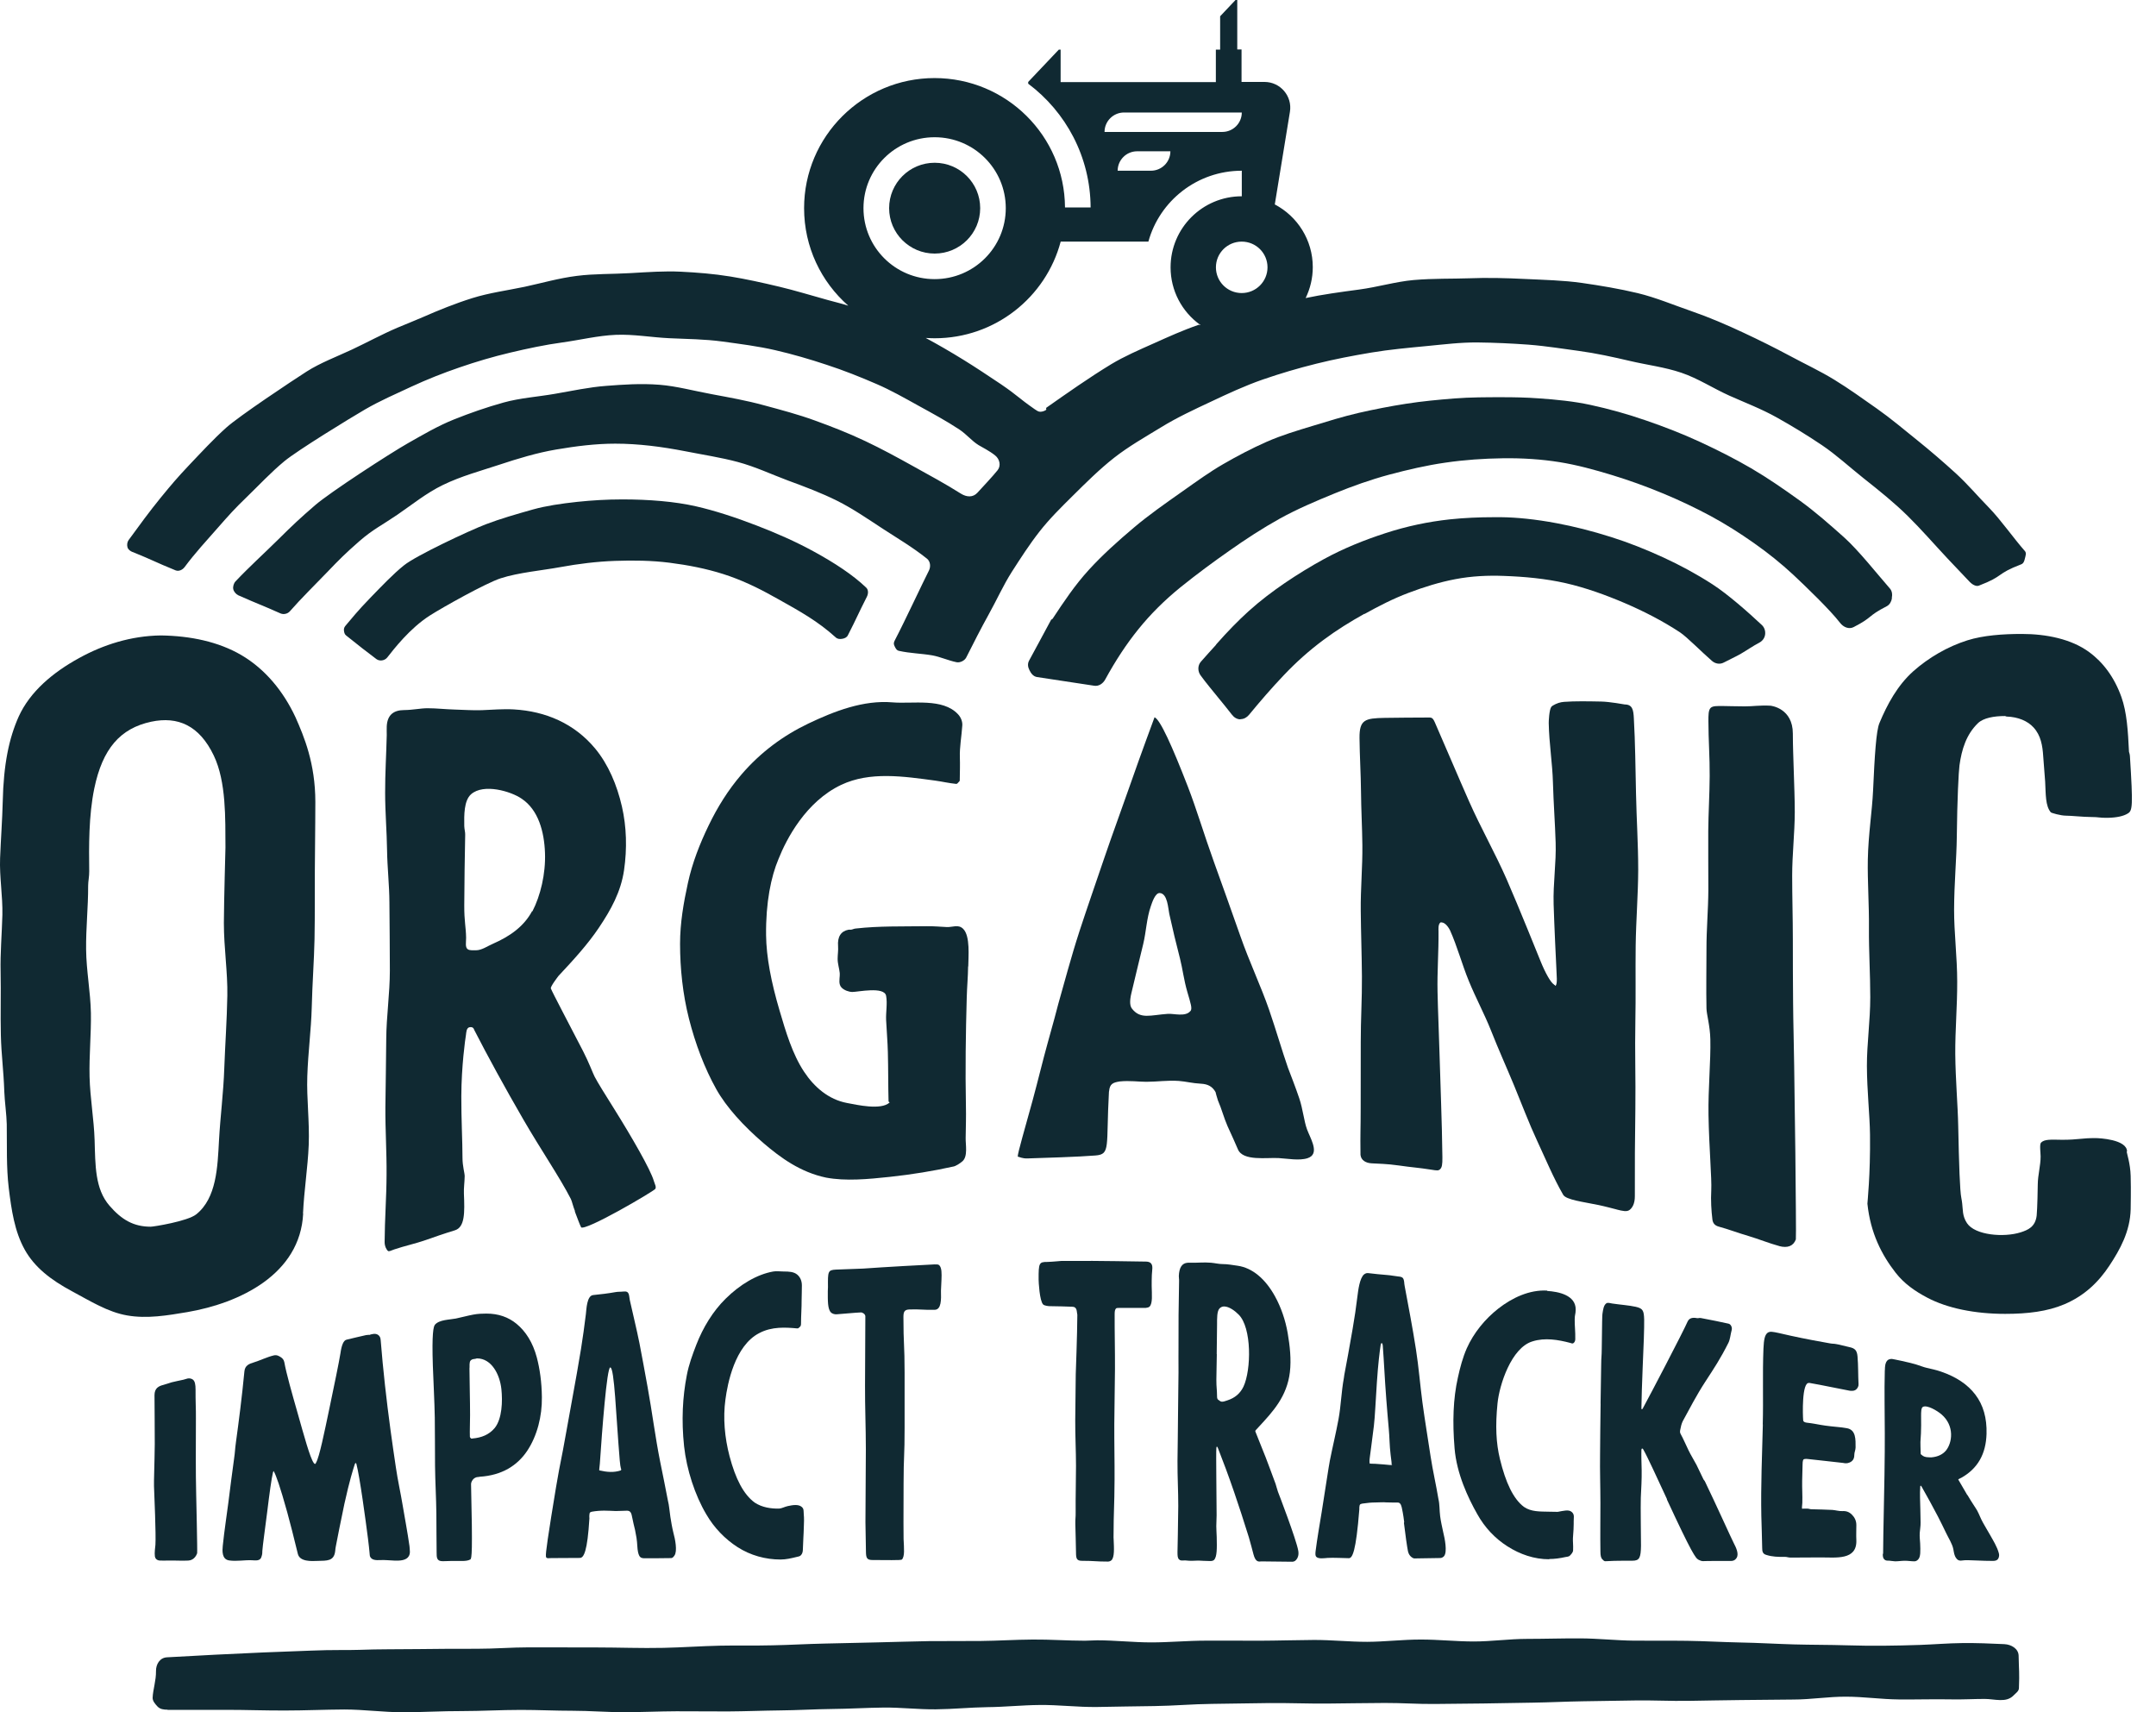
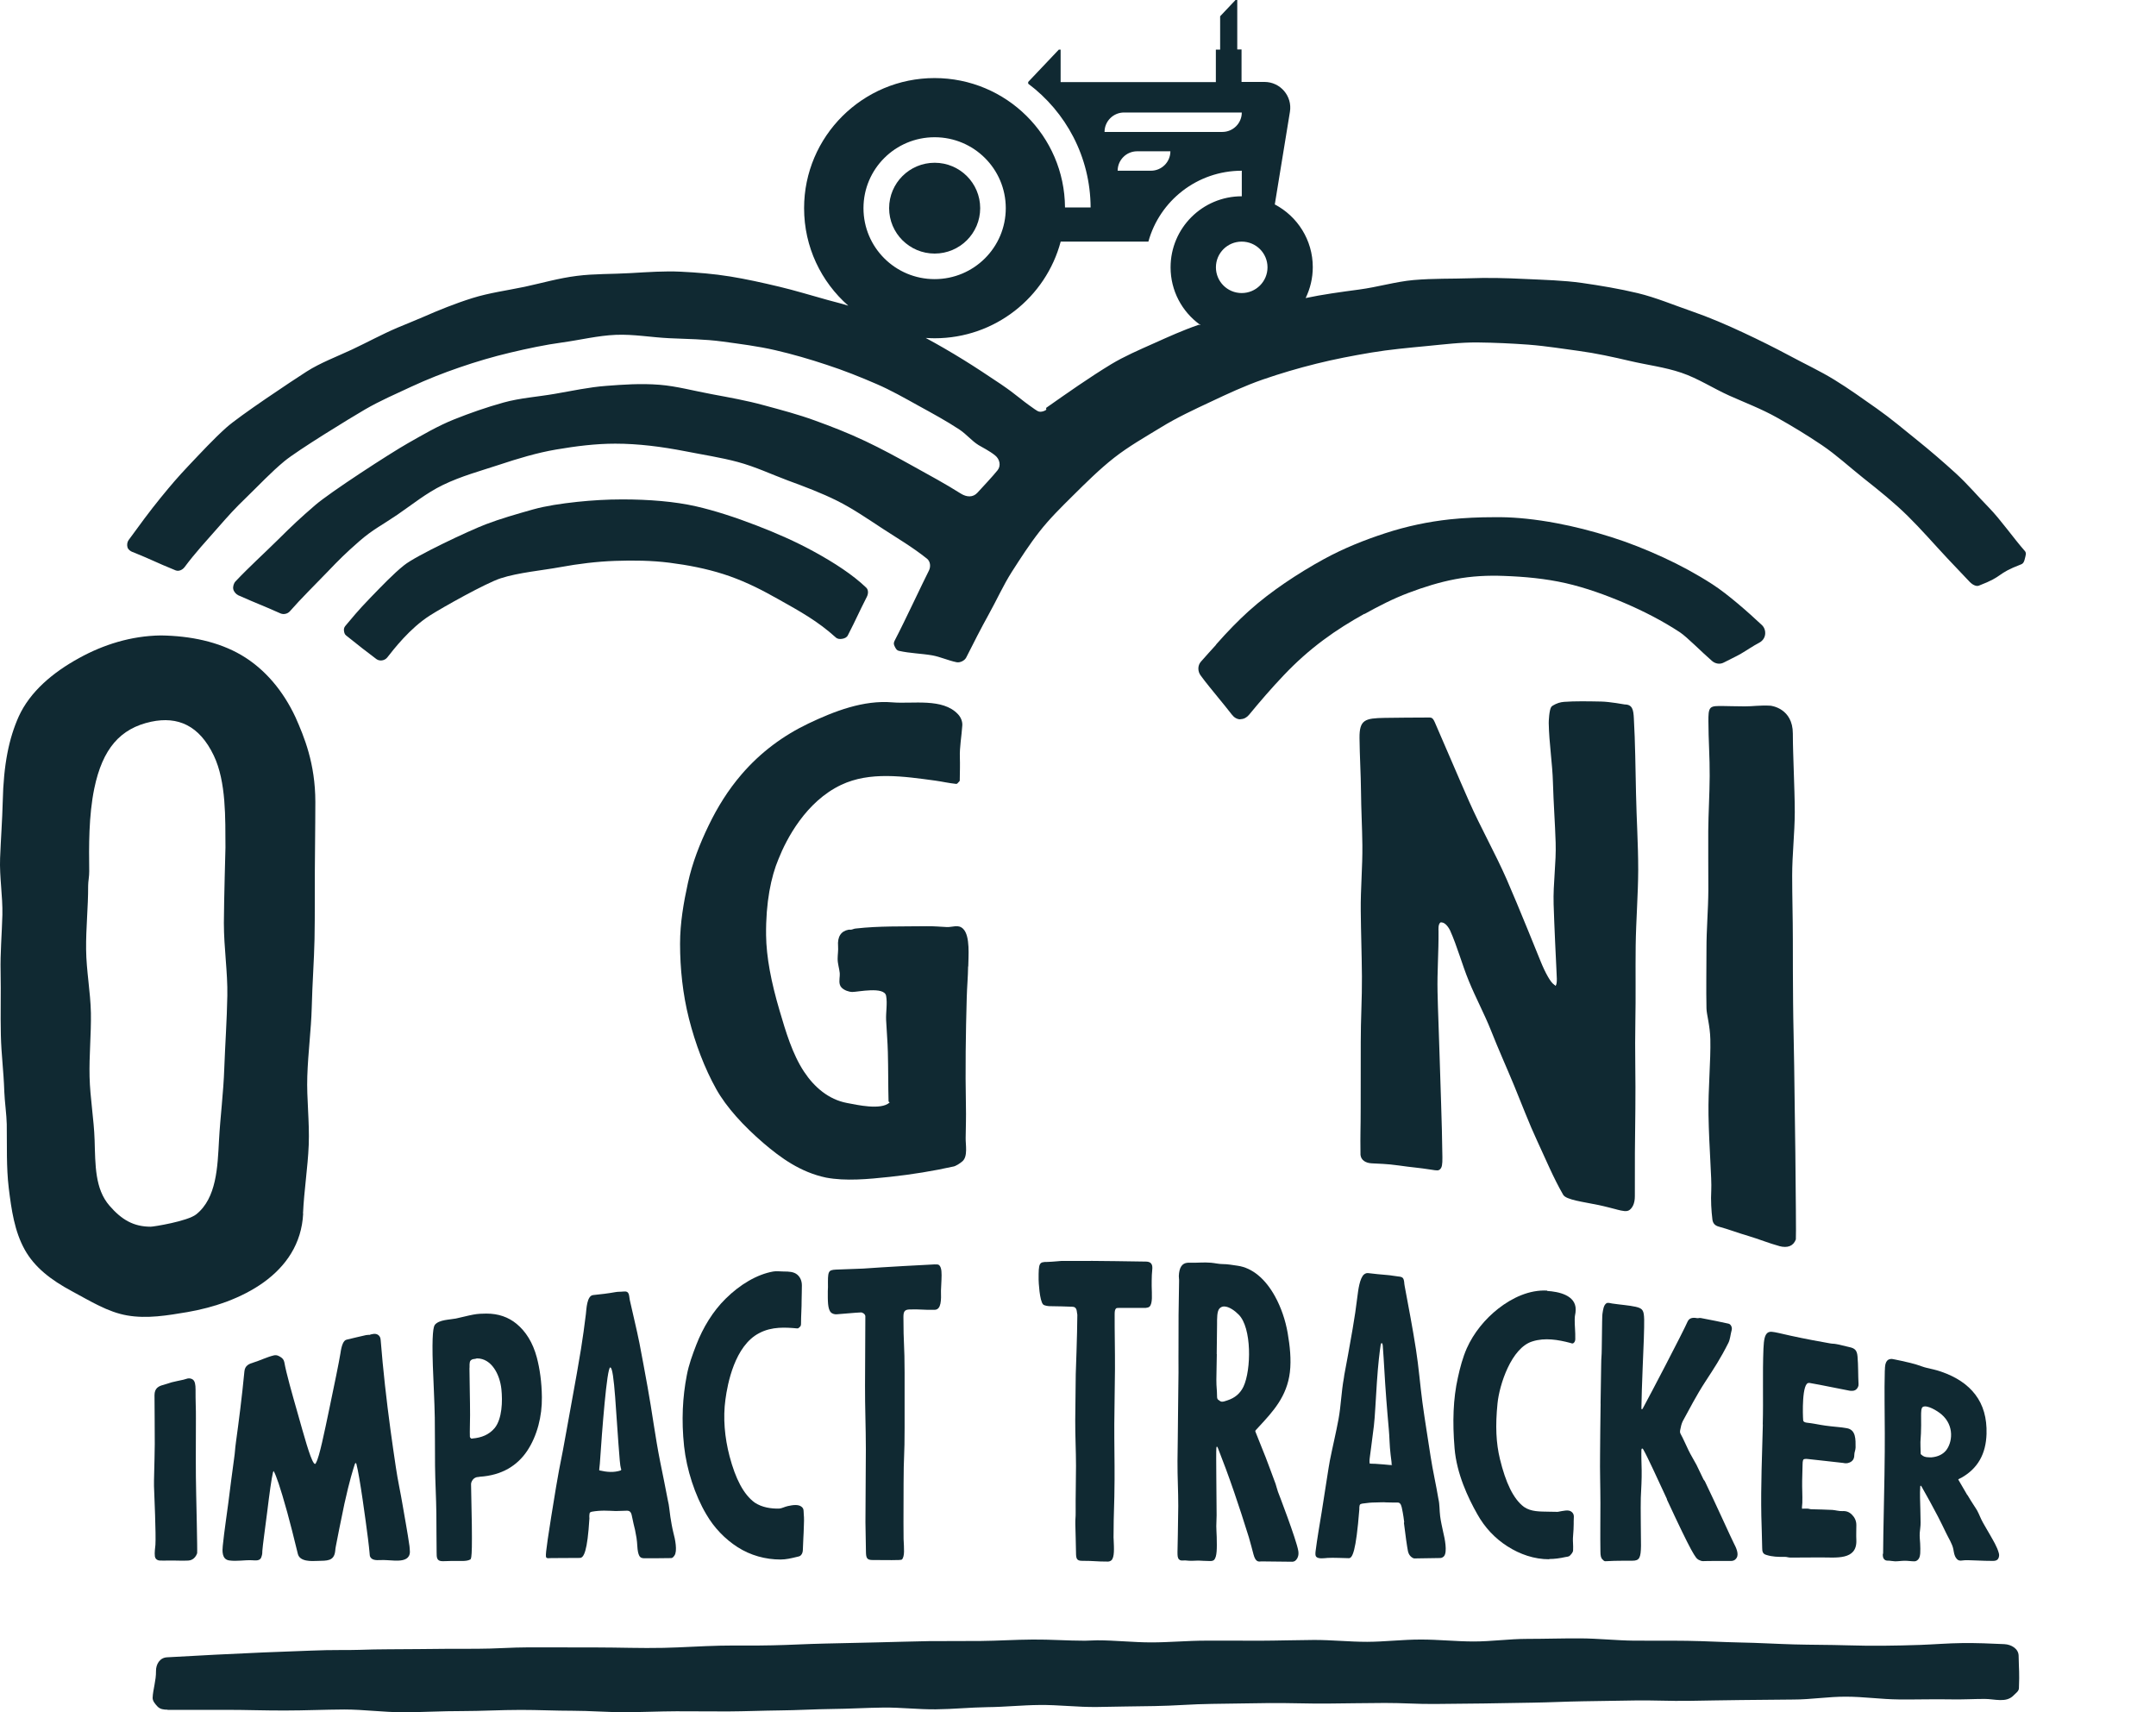
<svg xmlns="http://www.w3.org/2000/svg" width="68" height="54" viewBox="0 0 68 54" fill="none">
  <path d="M63.222 51.852C62.769 51.831 62.329 51.813 61.897 51.818C61.447 51.823 61.004 51.86 60.572 51.876C59.783 51.903 59.036 51.913 58.254 51.889C57.693 51.871 57.134 51.876 56.572 51.86C56.01 51.844 55.451 51.81 54.892 51.8C54.331 51.789 53.772 51.755 53.213 51.747C52.651 51.739 52.092 51.747 51.53 51.742C50.969 51.736 50.41 51.673 49.848 51.67C49.286 51.667 48.725 51.686 48.166 51.686C47.604 51.686 47.043 51.768 46.484 51.768C45.922 51.768 45.36 51.705 44.801 51.707C44.24 51.707 43.678 51.776 43.122 51.779C42.56 51.779 41.998 51.718 41.439 51.72C40.875 51.723 40.306 51.742 39.731 51.744C39.164 51.744 38.594 51.739 38.022 51.742C37.452 51.742 36.883 51.797 36.313 51.797C35.743 51.797 35.171 51.731 34.604 51.731C34.475 51.731 34.345 51.744 34.215 51.744C33.666 51.744 33.118 51.702 32.572 51.707C32.024 51.71 31.476 51.747 30.93 51.752C30.381 51.757 29.833 51.752 29.287 51.757C28.739 51.765 28.191 51.786 27.645 51.797C27.096 51.808 26.548 51.823 26.002 51.834C25.454 51.845 24.905 51.879 24.36 51.889C23.811 51.903 23.263 51.889 22.717 51.9C22.118 51.913 21.522 51.956 20.926 51.969C20.227 51.985 19.517 51.956 18.807 51.956C18.097 51.956 17.387 51.956 16.688 51.953C16.144 51.953 15.596 51.998 15.045 51.998C14.428 51.998 13.808 51.998 13.188 52.008C12.565 52.016 11.943 52.008 11.331 52.032C10.997 52.045 10.488 52.027 9.815 52.056C9.381 52.074 8.875 52.09 8.3 52.114C7.839 52.135 7.336 52.159 6.785 52.185C6.313 52.206 5.807 52.243 5.269 52.267C5.039 52.278 4.917 52.487 4.92 52.703C4.925 53.002 4.824 53.284 4.814 53.543C4.811 53.646 4.896 53.742 4.967 53.818C5.049 53.905 5.161 53.919 5.285 53.919V53.924C5.916 53.924 6.533 53.926 7.142 53.924C7.767 53.924 8.385 53.948 8.999 53.945C9.619 53.945 10.237 53.916 10.857 53.913C11.471 53.913 12.088 54 12.714 54C13.323 54 13.94 53.961 14.571 53.963C15.177 53.963 15.795 53.926 16.428 53.926C16.974 53.926 17.517 53.953 18.062 53.953C18.608 53.953 19.151 54 19.697 53.998C20.243 53.998 20.788 53.971 21.332 53.969C21.877 53.966 22.423 53.977 22.966 53.974C23.512 53.971 24.058 53.948 24.603 53.942C25.149 53.937 25.695 53.903 26.238 53.897C26.784 53.892 27.329 53.858 27.873 53.852C28.418 53.847 28.964 53.913 29.51 53.908C30.056 53.903 30.601 53.847 31.144 53.839C31.69 53.834 32.236 53.776 32.779 53.771C33.38 53.763 33.987 53.842 34.596 53.834C35.2 53.826 35.804 53.81 36.411 53.805C37.015 53.797 37.622 53.742 38.226 53.736C38.83 53.731 39.437 53.715 40.043 53.71C40.65 53.705 41.254 53.731 41.861 53.726C42.467 53.72 43.074 53.71 43.678 53.707C44.2 53.705 44.722 53.744 45.239 53.739C45.763 53.734 46.282 53.728 46.799 53.723C47.323 53.715 47.843 53.705 48.359 53.697C48.884 53.689 49.403 53.662 49.92 53.654C50.476 53.646 51.03 53.639 51.581 53.628C52.137 53.62 52.691 53.649 53.242 53.641C53.795 53.633 54.349 53.62 54.903 53.615C55.457 53.609 56.008 53.602 56.564 53.599C57.115 53.599 57.669 53.506 58.225 53.509C58.776 53.509 59.327 53.591 59.886 53.596C60.435 53.602 60.988 53.583 61.547 53.594C61.897 53.602 62.249 53.58 62.599 53.58C62.909 53.58 63.272 53.712 63.505 53.472C63.579 53.395 63.68 53.335 63.677 53.232C63.696 52.722 63.677 52.719 63.667 52.212C63.661 52 63.444 51.863 63.216 51.852H63.222Z" fill="#102932" />
  <path d="M36.3 39.84C36.266 39.803 36.205 39.787 36.139 39.787C35.972 39.785 34.48 39.758 33.884 39.766C33.743 39.766 33.608 39.766 33.481 39.766C33.463 39.766 33.179 39.795 33.033 39.798C32.774 39.798 32.755 39.824 32.758 40.358C32.758 40.413 32.785 41.024 32.901 41.14C32.941 41.18 33.073 41.193 33.102 41.193C33.296 41.193 33.701 41.206 33.82 41.211C33.889 41.211 33.947 41.246 33.961 41.346C33.961 41.37 33.979 41.449 33.979 41.465C33.977 42.059 33.929 43.328 33.929 43.338C33.924 43.816 33.916 44.303 33.913 44.786C33.91 45.272 33.937 45.758 33.937 46.234C33.937 46.728 33.921 47.214 33.926 47.682C33.929 47.872 33.913 47.872 33.916 48.065C33.921 48.353 33.934 48.649 33.937 48.952C33.937 49.153 33.956 49.224 34.13 49.224C34.538 49.224 34.538 49.248 34.944 49.248C34.981 49.248 35.031 49.232 35.058 49.203C35.153 49.103 35.137 48.839 35.124 48.545C35.124 48.517 35.121 48.517 35.121 48.487C35.124 47.573 35.148 47.573 35.153 46.657C35.156 46.081 35.142 45.499 35.145 44.915C35.148 44.331 35.163 43.748 35.166 43.174C35.169 42.583 35.153 41.999 35.156 41.433C35.156 41.343 35.172 41.293 35.198 41.267C35.222 41.243 35.267 41.251 35.333 41.248C35.654 41.251 35.815 41.246 36.136 41.248C36.186 41.24 36.228 41.235 36.258 41.206C36.358 41.103 36.329 40.831 36.324 40.556C36.324 40.498 36.324 40.263 36.329 40.21C36.337 40.051 36.372 39.919 36.303 39.845L36.3 39.84Z" fill="#102932" />
-   <path d="M41.358 36.463C41.57 36.28 41.321 35.879 41.225 35.622C41.127 35.358 41.093 34.975 40.979 34.64C40.862 34.291 40.722 33.937 40.621 33.67C40.433 33.131 40.253 32.502 40.025 31.839C39.773 31.11 39.405 30.336 39.119 29.517C38.846 28.732 38.555 27.934 38.282 27.168C37.977 26.323 37.734 25.501 37.466 24.811C36.971 23.533 36.589 22.687 36.414 22.621C36.361 22.772 36.038 23.625 35.614 24.838C35.378 25.517 35.09 26.291 34.817 27.094C34.56 27.85 34.29 28.624 34.048 29.363C33.773 30.209 33.564 31.015 33.378 31.662C33.341 31.815 33.211 32.294 33.042 32.898C32.896 33.419 32.737 34.085 32.57 34.698C32.327 35.588 32.099 36.354 32.099 36.476C32.146 36.484 32.242 36.539 32.401 36.534C32.922 36.518 34.033 36.484 34.552 36.441C35.034 36.402 34.88 36.175 34.976 34.434C34.976 34.42 34.981 34.42 34.981 34.41C35.002 34.182 35.103 34.14 35.315 34.106C35.633 34.074 35.906 34.117 36.155 34.117C36.507 34.117 36.825 34.064 37.182 34.09C37.397 34.106 37.614 34.164 37.874 34.177C38.094 34.188 38.237 34.262 38.34 34.444C38.335 34.434 38.391 34.648 38.414 34.706C38.531 34.97 38.6 35.252 38.717 35.517C38.841 35.791 38.973 36.074 39.042 36.243C39.199 36.629 39.954 36.5 40.333 36.523C40.603 36.539 40.984 36.611 41.241 36.526C41.289 36.51 41.326 36.489 41.355 36.465L41.358 36.463ZM37.545 31.884C37.397 32.077 37.016 31.961 36.836 31.974C36.287 32.011 35.972 32.156 35.702 31.81C35.641 31.731 35.62 31.591 35.683 31.324C35.805 30.806 35.932 30.291 36.057 29.773C36.152 29.377 36.163 28.962 36.298 28.576C36.337 28.463 36.435 28.156 36.578 28.164C36.828 28.177 36.843 28.661 36.88 28.825C36.984 29.3 37.095 29.757 37.217 30.23C37.299 30.555 37.339 30.904 37.445 31.271C37.559 31.662 37.609 31.805 37.548 31.887L37.545 31.884Z" fill="#102932" />
  <path d="M38.41 45.66C38.579 46.09 38.749 46.545 38.926 47.062C39.072 47.488 39.225 47.955 39.39 48.486C39.408 48.547 39.467 48.767 39.469 48.772C39.525 48.999 39.559 49.107 39.572 49.126C39.615 49.226 39.676 49.253 39.739 49.247C39.753 49.247 39.758 49.242 39.763 49.242C40.261 49.25 40.261 49.245 40.759 49.253C40.828 49.253 40.868 49.21 40.889 49.184C40.937 49.128 40.969 49.033 40.947 48.907C40.889 48.558 40.312 47.057 40.306 47.044C40.269 46.938 40.251 46.851 40.232 46.798C40.195 46.687 39.922 45.971 39.92 45.963C39.803 45.657 39.628 45.245 39.591 45.139C39.591 45.131 39.596 45.126 39.599 45.118C39.599 45.11 39.599 45.107 39.607 45.102C39.62 45.086 39.708 44.994 39.71 44.991C40.147 44.518 40.59 44.045 40.683 43.274C40.73 42.87 40.683 42.449 40.614 42.045C40.542 41.628 40.404 41.231 40.216 40.888C39.906 40.323 39.493 39.984 39.035 39.918C38.873 39.895 38.717 39.866 38.566 39.866C38.444 39.866 38.317 39.834 38.195 39.823C37.954 39.802 37.784 39.831 37.464 39.823C37.276 39.834 37.191 39.979 37.18 40.243C37.18 40.325 37.191 40.325 37.188 40.407C37.172 41.152 37.167 41.826 37.17 42.476C37.17 42.481 37.167 43.028 37.17 43.29C37.17 43.63 37.156 44.127 37.154 44.685C37.154 45.128 37.141 45.609 37.138 46.08C37.135 46.574 37.164 47.057 37.162 47.475C37.162 47.496 37.162 47.496 37.162 47.514C37.156 48.193 37.141 48.735 37.138 48.944C37.138 49.052 37.138 49.131 37.186 49.179C37.231 49.224 37.276 49.213 37.334 49.213C37.355 49.213 37.379 49.21 37.4 49.213C37.535 49.229 37.644 49.224 37.752 49.218C37.779 49.218 37.806 49.218 37.832 49.218C37.837 49.218 38.044 49.231 38.171 49.231C38.211 49.231 38.261 49.224 38.29 49.197C38.388 49.097 38.383 48.827 38.375 48.471C38.372 48.357 38.362 48.246 38.362 48.132C38.362 47.961 38.372 47.961 38.372 47.786C38.372 47.21 38.349 45.86 38.364 45.665C38.37 45.609 38.388 45.609 38.41 45.662V45.66ZM38.375 42.703C38.375 42.703 38.386 41.776 38.386 41.763C38.386 41.588 38.38 41.348 38.465 41.263C38.5 41.229 38.547 41.202 38.608 41.202C38.767 41.202 38.955 41.345 39.064 41.456C39.485 41.866 39.467 43.205 39.218 43.733C39.114 43.947 38.95 44.087 38.712 44.164C38.648 44.185 38.592 44.206 38.545 44.206C38.497 44.206 38.473 44.18 38.447 44.161C38.433 44.151 38.386 44.14 38.386 44.045C38.383 43.778 38.364 43.778 38.364 43.511C38.367 43.274 38.375 42.991 38.378 42.706L38.375 42.703Z" fill="#102932" />
  <path d="M43.034 19.365C43.495 19.108 43.951 18.876 44.42 18.699C44.915 18.511 45.411 18.358 45.898 18.266C46.423 18.165 46.939 18.144 47.432 18.163C48.086 18.186 48.743 18.247 49.385 18.392C50.02 18.538 50.64 18.762 51.247 19.021C51.843 19.277 52.429 19.576 52.985 19.941C53.205 20.086 53.692 20.583 53.994 20.842C54.103 20.937 54.249 20.96 54.373 20.892C54.551 20.797 54.739 20.715 54.908 20.617C55.099 20.506 55.285 20.374 55.483 20.271C55.584 20.218 55.655 20.128 55.671 20.015C55.687 19.901 55.65 19.785 55.565 19.708C55.133 19.304 54.506 18.749 54.013 18.429C53.512 18.105 52.99 17.824 52.463 17.581C51.912 17.328 51.358 17.108 50.815 16.937C50.216 16.747 49.636 16.601 49.099 16.501C48.428 16.374 47.824 16.316 47.342 16.311C47.27 16.311 47.202 16.311 47.13 16.311C46.637 16.311 46.179 16.332 45.731 16.379C45.045 16.453 44.362 16.596 43.686 16.818C43.037 17.029 42.388 17.288 41.757 17.632C41.323 17.869 40.92 18.118 40.523 18.387C40.141 18.649 39.763 18.931 39.381 19.275C39.053 19.573 38.719 19.914 38.369 20.311C38.353 20.329 38.356 20.332 38.343 20.348C38.205 20.503 38.025 20.694 37.876 20.868C37.77 20.989 37.773 21.172 37.866 21.299C38.043 21.544 38.242 21.777 38.427 22.007C38.568 22.178 38.711 22.355 38.849 22.532C38.915 22.62 39.01 22.686 39.121 22.686L39.127 22.68C39.233 22.68 39.325 22.625 39.392 22.546C39.749 22.112 40.112 21.692 40.494 21.291C40.875 20.889 41.288 20.519 41.739 20.184C42.157 19.872 42.594 19.602 43.034 19.357V19.365Z" fill="#102932" />
  <path d="M56.111 39.297C56.384 39.371 56.564 39.294 56.641 39.088C56.652 38.982 56.638 37.706 56.625 36.346C56.615 35.339 56.593 34.285 56.588 33.608C56.58 32.95 56.559 32.285 56.554 31.611C56.548 30.953 56.546 30.287 56.546 29.614C56.546 28.953 56.525 28.287 56.525 27.614C56.525 26.953 56.604 26.287 56.607 25.616C56.607 25.199 56.588 24.75 56.575 24.316C56.564 23.923 56.546 23.519 56.546 23.136C56.546 22.34 55.87 22.258 55.838 22.256C55.51 22.237 55.274 22.279 55.03 22.277C54.842 22.277 54.36 22.266 54.342 22.266C54.169 22.266 54.024 22.258 53.955 22.324C53.881 22.396 53.883 22.559 53.883 22.744C53.883 23.318 53.928 23.899 53.923 24.478C53.92 25.059 53.883 25.64 53.878 26.208C53.873 26.824 53.883 27.447 53.881 28.071C53.878 28.692 53.82 29.315 53.822 29.936C53.822 30.559 53.809 31.183 53.822 31.801C53.825 31.994 53.934 32.34 53.944 32.776C53.96 33.453 53.873 34.332 53.886 35.159C53.904 36.206 53.992 37.167 53.973 37.537C53.955 37.865 53.976 38.187 54.008 38.451C54.018 38.552 54.066 38.647 54.209 38.684C54.519 38.768 54.834 38.89 55.147 38.98C55.468 39.075 55.791 39.209 56.117 39.297H56.111Z" fill="#102932" />
  <path d="M48.802 40.702C48.238 40.668 47.687 40.932 47.252 41.273C46.842 41.595 46.481 42.031 46.261 42.525C46.134 42.816 46.052 43.122 45.98 43.453C45.832 44.116 45.808 44.842 45.877 45.677C45.943 46.478 46.304 47.241 46.59 47.746C46.828 48.176 47.154 48.517 47.538 48.763C47.941 49.022 48.391 49.175 48.863 49.175V49.167C49.035 49.167 49.202 49.143 49.369 49.106C49.417 49.093 49.477 49.101 49.52 49.054C49.554 49.019 49.615 48.956 49.615 48.892C49.623 48.723 49.605 48.618 49.61 48.509C49.618 48.372 49.621 48.372 49.629 48.235C49.636 48.102 49.634 47.989 49.634 47.984C49.634 47.944 49.639 47.899 49.639 47.825C49.639 47.762 49.61 47.714 49.568 47.68C49.475 47.6 49.311 47.648 49.13 47.68C49.123 47.68 48.926 47.677 48.847 47.675C48.569 47.669 48.291 47.68 48.066 47.524C47.729 47.273 47.488 46.755 47.308 46.015C47.186 45.511 47.16 44.972 47.231 44.264C47.289 43.672 47.668 42.501 48.336 42.303C48.728 42.179 49.149 42.253 49.523 42.351C49.562 42.364 49.597 42.38 49.626 42.359C49.66 42.335 49.681 42.293 49.684 42.242C49.69 41.984 49.663 41.817 49.666 41.611C49.666 41.455 49.695 41.458 49.697 41.302C49.703 40.845 49.154 40.734 48.797 40.713L48.802 40.702Z" fill="#102932" />
  <path d="M44.41 48.932C44.447 49.099 44.587 49.149 44.601 49.149C44.741 49.149 45.276 49.141 45.427 49.136C45.47 49.136 45.523 49.107 45.549 49.072C45.652 48.935 45.568 48.52 45.52 48.327C45.483 48.153 45.443 47.981 45.422 47.815C45.398 47.63 45.409 47.448 45.369 47.281C45.295 46.832 45.189 46.38 45.12 45.926C45.035 45.361 44.94 44.795 44.863 44.227C44.789 43.67 44.746 43.109 44.659 42.555C44.553 41.873 44.423 41.202 44.304 40.563C44.293 40.512 44.291 40.47 44.288 40.436C44.27 40.296 44.238 40.269 44.097 40.256C43.986 40.245 43.87 40.219 43.753 40.211C43.552 40.195 43.342 40.174 43.146 40.15C43.109 40.145 43.061 40.161 43.024 40.19C42.884 40.301 42.836 40.703 42.815 40.869C42.773 41.218 42.722 41.566 42.661 41.915C42.569 42.457 42.463 43.022 42.399 43.363C42.391 43.408 42.394 43.411 42.386 43.456C42.304 43.899 42.296 44.327 42.216 44.761C42.137 45.189 42.033 45.614 41.944 46.061C41.909 46.232 41.798 46.988 41.687 47.678C41.62 48.092 41.546 48.507 41.493 48.925C41.483 49.012 41.488 49.062 41.509 49.091C41.575 49.175 41.779 49.139 41.869 49.133C42.026 49.12 42.439 49.141 42.542 49.141C42.654 49.141 42.767 48.946 42.873 47.601C42.873 47.572 42.871 47.572 42.873 47.543C42.881 47.437 42.897 47.437 42.969 47.419C43.13 47.395 43.258 47.384 43.379 47.384C43.501 47.384 43.607 47.371 43.732 47.382C43.835 47.389 43.952 47.382 44.089 47.387C44.14 47.387 44.185 47.424 44.211 47.54C44.222 47.585 44.262 47.778 44.288 48.002C44.288 48.016 44.28 48.016 44.28 48.029C44.32 48.372 44.381 48.8 44.41 48.938V48.932ZM43.843 46.203C43.843 46.203 43.464 46.166 43.369 46.164C43.263 46.161 43.234 46.164 43.223 46.158C43.218 46.158 43.223 46.164 43.223 46.158C43.218 46.153 43.207 46.169 43.205 46.164C43.194 46.14 43.186 46.082 43.205 45.952C43.207 45.931 43.273 45.45 43.332 44.969C43.366 44.692 43.39 44.137 43.427 43.593C43.467 42.998 43.514 42.629 43.544 42.431C43.557 42.333 43.599 42.333 43.612 42.431C43.623 42.518 43.647 42.975 43.689 43.643C43.732 44.304 43.803 45.072 43.803 45.078C43.827 45.326 43.824 45.588 43.859 45.87C43.885 46.069 43.896 46.161 43.891 46.182C43.891 46.187 43.912 46.195 43.907 46.201C43.901 46.206 43.87 46.201 43.848 46.201L43.843 46.203Z" fill="#102932" />
  <path d="M50.983 38.143C51.184 38.194 51.311 38.223 51.398 38.157C51.475 38.098 51.565 37.972 51.563 37.721C51.56 36.817 51.565 35.895 51.579 34.97C51.592 34.048 51.56 33.126 51.579 32.217C51.595 31.425 51.579 30.624 51.589 29.824C51.6 29.023 51.666 28.223 51.669 27.43C51.669 26.624 51.616 25.824 51.6 25.036C51.581 24.223 51.576 23.422 51.531 22.645C51.518 22.394 51.489 22.217 51.245 22.217C51.245 22.217 50.768 22.13 50.503 22.125C50.098 22.117 49.671 22.109 49.33 22.135C49.311 22.138 49.276 22.141 49.245 22.146C49.139 22.162 48.967 22.241 48.927 22.294C48.861 22.389 48.845 22.751 48.847 22.806C48.858 23.443 48.964 24.072 48.98 24.69C48.998 25.33 49.046 25.956 49.065 26.574C49.086 27.208 48.982 27.858 49.001 28.516C49.02 29.152 49.083 30.479 49.086 30.505C49.091 30.746 49.133 31.026 49.059 31.092C49.054 31.097 49.041 31.063 49.035 31.063C49.014 31.063 49.025 31.055 49.006 31.044C48.906 30.981 48.736 30.677 48.593 30.323C48.58 30.291 47.878 28.547 47.52 27.731C47.157 26.904 46.709 26.119 46.336 25.277C45.975 24.46 45.626 23.631 45.252 22.775C45.178 22.614 45.146 22.629 45.008 22.629C44.561 22.629 44.092 22.635 43.676 22.64C43.053 22.651 42.873 22.695 42.879 23.277C42.884 23.837 42.921 24.402 42.926 24.965C42.931 25.533 42.963 26.096 42.969 26.653C42.977 27.337 42.91 28.03 42.918 28.724C42.924 29.412 42.95 30.101 42.955 30.793C42.961 31.483 42.916 32.175 42.918 32.865C42.918 33.557 42.918 34.246 42.916 34.936C42.916 35.678 42.9 35.681 42.91 36.423C42.929 36.59 43.072 36.677 43.257 36.688C43.453 36.701 43.737 36.701 44.118 36.756C44.534 36.817 44.741 36.825 45.138 36.888C45.329 36.92 45.369 36.92 45.416 36.878C45.48 36.822 45.496 36.724 45.493 36.495C45.48 35.351 45.43 34.252 45.401 33.19C45.385 32.563 45.353 31.927 45.34 31.277C45.326 30.653 45.377 30.014 45.371 29.364C45.371 29.348 45.348 29.121 45.446 29.087C45.454 29.084 45.464 29.092 45.472 29.092C45.538 29.092 45.642 29.16 45.734 29.34C45.965 29.855 46.111 30.415 46.328 30.941C46.545 31.472 46.818 31.977 47.025 32.497C47.26 33.094 47.52 33.668 47.756 34.238C48.002 34.833 48.222 35.422 48.482 35.98C48.755 36.566 48.996 37.15 49.303 37.681C49.396 37.84 49.931 37.903 50.416 38.003C50.599 38.04 50.967 38.138 50.988 38.143H50.983Z" fill="#102932" />
  <path d="M59.383 49.008C59.383 49.079 59.388 49.138 59.431 49.18C59.473 49.222 59.518 49.219 59.579 49.219C59.6 49.219 59.733 49.24 59.772 49.24C59.876 49.24 59.976 49.222 60.08 49.222C60.18 49.222 60.281 49.24 60.382 49.24C60.427 49.24 60.469 49.214 60.498 49.182C60.58 49.098 60.57 48.913 60.562 48.683C60.556 48.572 60.541 48.461 60.548 48.347C60.556 48.237 60.578 48.126 60.575 48.012C60.575 47.869 60.57 47.729 60.567 47.587C60.562 47.354 60.548 47.116 60.564 46.884C60.567 46.842 60.586 46.847 60.607 46.884C60.784 47.196 60.956 47.507 61.121 47.824C61.211 47.999 61.298 48.176 61.383 48.353C61.457 48.509 61.574 48.686 61.608 48.857C61.627 48.961 61.635 49.053 61.698 49.14C61.775 49.248 61.852 49.214 61.963 49.206C62.016 49.201 62.072 49.206 62.125 49.206C62.202 49.206 62.278 49.212 62.355 49.214C62.525 49.222 62.694 49.227 62.864 49.227C62.943 49.227 62.988 49.201 63.01 49.175C63.033 49.145 63.068 49.082 63.044 48.987C62.991 48.781 62.864 48.583 62.761 48.398C62.689 48.271 62.612 48.147 62.541 48.017C62.472 47.896 62.427 47.764 62.363 47.645C62.329 47.579 62.186 47.378 62.056 47.153C62.053 47.148 62.048 47.151 62.045 47.145C61.942 46.968 61.82 46.76 61.764 46.662C61.757 46.649 61.847 46.614 61.862 46.604C62.384 46.31 62.636 45.848 62.655 45.222C62.67 44.72 62.551 44.308 62.3 43.98C62.061 43.666 61.704 43.423 61.216 43.256C61.065 43.203 60.909 43.172 60.774 43.14C60.66 43.114 60.548 43.066 60.435 43.032C60.199 42.961 59.69 42.857 59.669 42.857C59.613 42.857 59.574 42.871 59.547 42.889C59.505 42.918 59.46 42.984 59.452 43.122C59.452 43.18 59.449 43.18 59.446 43.238C59.428 43.893 59.446 44.551 59.446 45.206C59.446 45.502 59.446 45.991 59.436 46.517C59.425 47.344 59.399 48.17 59.393 49L59.383 49.008ZM60.57 45.478C60.602 45.122 60.591 44.702 60.591 44.659C60.591 44.53 60.591 44.4 60.649 44.369C60.782 44.3 61.099 44.49 61.235 44.606C61.653 44.966 61.576 45.505 61.372 45.75C61.28 45.859 61.129 45.946 60.906 45.962C60.88 45.962 60.85 45.959 60.827 45.959C60.723 45.959 60.657 45.927 60.62 45.893C60.602 45.877 60.58 45.869 60.578 45.846C60.575 45.69 60.567 45.507 60.57 45.481V45.478Z" fill="#102932" />
  <path d="M57.054 43.611C57.553 43.698 57.802 43.759 58.326 43.857C58.345 43.859 58.345 43.859 58.363 43.862C58.453 43.87 58.506 43.854 58.549 43.815C58.589 43.775 58.623 43.719 58.618 43.653C58.602 43.36 58.612 43.072 58.586 42.779C58.57 42.589 58.506 42.52 58.324 42.483C58.135 42.443 58.043 42.409 57.91 42.388C57.818 42.372 57.815 42.383 57.722 42.367C57.531 42.335 56.898 42.219 56.482 42.126C56.321 42.092 56.186 42.06 56.098 42.039C55.921 42.002 55.823 41.978 55.748 42.034C55.664 42.1 55.632 42.237 55.619 42.533C55.587 43.328 55.619 44.121 55.597 44.919C55.597 44.932 55.6 44.911 55.6 44.924C55.576 45.886 55.534 46.84 55.552 47.801C55.56 48.139 55.574 48.472 55.579 48.811C55.579 48.932 55.595 49.009 55.717 49.04C55.894 49.096 56.077 49.104 56.294 49.099C56.352 49.099 56.411 49.122 56.469 49.122C56.787 49.122 57.102 49.12 57.42 49.117C57.892 49.114 58.573 49.22 58.549 48.573C58.541 48.391 58.549 48.298 58.549 48.095C58.549 47.952 58.488 47.846 58.408 47.767C58.326 47.685 58.233 47.648 58.106 47.656C58.003 47.661 57.897 47.627 57.794 47.619C57.574 47.608 57.354 47.603 57.134 47.598C57.089 47.598 57.049 47.579 57.015 47.579C56.906 47.579 56.872 47.579 56.861 47.579C56.856 47.579 56.845 47.59 56.843 47.585C56.837 47.582 56.84 47.574 56.837 47.569C56.827 47.55 56.84 47.498 56.845 47.4C56.853 47.167 56.835 46.929 56.84 46.697C56.845 46.517 56.85 46.34 56.853 46.184C56.853 46.068 56.874 46.036 56.885 46.026C56.898 46.013 56.951 46.005 57.017 46.013C57.468 46.058 57.693 46.092 58.133 46.137C58.241 46.163 58.331 46.139 58.4 46.087C58.464 46.036 58.485 45.968 58.485 45.878C58.485 45.799 58.525 45.73 58.525 45.648C58.525 45.405 58.543 45.085 58.239 45.04C58.154 45.027 58.064 45.011 57.984 45.006C57.961 45.006 57.579 44.967 57.423 44.937C57.301 44.916 57.163 44.887 56.996 44.869C56.935 44.863 56.874 44.842 56.872 44.789C56.858 44.644 56.824 43.574 57.06 43.616L57.054 43.611Z" fill="#102932" />
  <path d="M53.561 49.189C53.6 49.197 53.645 49.234 53.709 49.234C53.807 49.226 54.488 49.229 54.589 49.229C54.705 49.229 54.75 49.168 54.774 49.129C54.851 49.002 54.755 48.804 54.679 48.658C54.623 48.555 54.104 47.403 53.775 46.724C53.757 46.685 53.746 46.69 53.725 46.65C53.608 46.407 53.524 46.233 53.508 46.199C53.426 46.045 53.33 45.892 53.256 45.739C53.174 45.57 53.094 45.38 53.002 45.213C52.983 45.173 52.986 45.134 52.991 45.11C53.012 44.996 53.033 44.907 53.073 44.822C53.28 44.442 53.513 43.992 53.783 43.578C54.069 43.139 54.26 42.854 54.514 42.349C54.57 42.238 54.575 42.101 54.62 41.934C54.634 41.852 54.589 41.76 54.514 41.744C54.366 41.71 53.879 41.609 53.643 41.567C53.582 41.557 53.579 41.58 53.518 41.57C53.38 41.543 53.277 41.57 53.227 41.678C53.171 41.81 52.859 42.426 52.533 43.052C52.247 43.602 51.953 44.162 51.815 44.415C51.791 44.46 51.77 44.458 51.77 44.405C51.775 44.114 51.788 43.623 51.809 43.144C51.839 42.508 51.862 41.858 51.857 41.617C51.849 41.335 51.82 41.266 51.592 41.213C51.383 41.166 51.099 41.147 50.853 41.11C50.776 41.097 50.707 41.071 50.662 41.105C50.578 41.166 50.562 41.298 50.541 41.435C50.533 41.464 50.53 41.681 50.519 42.539C50.517 42.79 50.503 42.79 50.501 43.039C50.495 43.44 50.49 43.842 50.482 44.243C50.482 44.296 50.485 44.296 50.482 44.347C50.472 44.851 50.472 45.361 50.466 45.874C50.458 46.381 50.477 46.891 50.477 47.401C50.477 47.911 50.469 48.42 50.477 48.928C50.477 49.06 50.493 49.134 50.541 49.179C50.567 49.205 50.596 49.242 50.636 49.237C50.795 49.229 51.028 49.218 51.216 49.221C51.311 49.221 51.404 49.221 51.484 49.221C51.709 49.221 51.751 49.131 51.757 48.748C51.757 48.545 51.741 47.48 51.751 47.234C51.764 46.946 51.783 46.656 51.778 46.368C51.772 46.127 51.764 45.879 51.77 45.726C51.77 45.678 51.804 45.668 51.828 45.71C51.979 45.977 52.278 46.64 52.575 47.276C52.578 47.282 52.57 47.287 52.575 47.292C53.346 48.954 53.489 49.168 53.571 49.184L53.561 49.189Z" fill="#102932" />
-   <path d="M59.667 18.863C59.688 18.755 59.68 18.644 59.609 18.562C59.219 18.118 58.621 17.357 58.157 16.942C57.712 16.546 57.254 16.139 56.755 15.78C56.265 15.428 55.762 15.079 55.235 14.77C54.71 14.464 54.162 14.189 53.614 13.935C53.057 13.677 52.485 13.457 51.918 13.262C51.33 13.058 50.742 12.895 50.164 12.77C49.642 12.657 49.089 12.601 48.514 12.562C48.143 12.535 47.764 12.527 47.377 12.527C46.879 12.527 46.373 12.527 45.859 12.567C45.361 12.607 44.855 12.654 44.349 12.733C43.851 12.81 43.353 12.908 42.855 13.021C42.362 13.135 41.877 13.286 41.392 13.434C40.916 13.579 40.423 13.724 39.946 13.935C39.49 14.136 39.035 14.374 38.582 14.636C38.15 14.884 37.737 15.185 37.31 15.486C36.746 15.883 36.221 16.25 35.76 16.641C35.238 17.082 34.764 17.51 34.348 17.965C33.901 18.453 33.548 18.984 33.198 19.515C33.191 19.526 33.175 19.526 33.169 19.537C33.169 19.539 33.159 19.537 33.156 19.539C32.873 20.062 32.629 20.522 32.459 20.831C32.404 20.932 32.417 21.035 32.47 21.138C32.52 21.241 32.592 21.333 32.706 21.352C33.306 21.443 33.907 21.535 34.51 21.626C34.656 21.65 34.788 21.558 34.859 21.428C35.193 20.818 35.53 20.308 35.901 19.848C36.293 19.362 36.727 18.932 37.241 18.514C37.76 18.097 38.266 17.724 38.767 17.373C39.292 17.003 39.814 16.662 40.375 16.35C40.908 16.057 41.485 15.809 42.108 15.555C42.659 15.331 43.228 15.127 43.817 14.969C44.402 14.813 44.995 14.675 45.584 14.591C46.196 14.501 46.802 14.461 47.388 14.453C48.021 14.443 48.628 14.485 49.189 14.575C49.73 14.662 50.278 14.81 50.858 14.987C51.375 15.146 51.913 15.336 52.474 15.571C52.988 15.785 53.473 16.017 53.934 16.263C54.424 16.527 54.875 16.815 55.304 17.116C55.757 17.434 56.175 17.769 56.559 18.126C56.959 18.501 57.712 19.225 58.035 19.642C58.141 19.78 58.313 19.854 58.464 19.777C59.095 19.452 58.878 19.442 59.508 19.119C59.603 19.069 59.654 18.971 59.672 18.866L59.667 18.863Z" fill="#102932" />
  <path d="M4.183 17.408C4.866 17.686 4.856 17.709 5.537 17.987C5.64 18.029 5.759 17.971 5.825 17.881C6.146 17.448 6.517 17.046 6.877 16.637C7.235 16.23 7.394 16.05 7.786 15.672C8.175 15.295 8.549 14.893 8.967 14.547C9.389 14.198 11.047 13.184 11.511 12.914C11.988 12.637 12.486 12.423 12.973 12.195C13.474 11.963 13.977 11.765 14.483 11.591C15.013 11.408 15.548 11.25 16.096 11.12C16.642 10.991 17.188 10.874 17.747 10.798C18.303 10.721 18.857 10.584 19.419 10.56C19.978 10.536 20.542 10.639 21.104 10.666C21.663 10.692 22.227 10.695 22.786 10.771C23.342 10.848 23.904 10.917 24.452 11.044C24.998 11.17 25.544 11.329 26.076 11.506C26.609 11.68 27.136 11.889 27.653 12.114C28.087 12.301 28.527 12.55 28.974 12.798C29.401 13.033 29.843 13.271 30.262 13.548C30.49 13.701 30.646 13.902 30.863 14.037C30.972 14.103 31.213 14.222 31.385 14.362C31.531 14.478 31.579 14.687 31.462 14.832C31.29 15.044 31.017 15.332 30.829 15.538C30.686 15.696 30.485 15.68 30.305 15.567C29.82 15.26 29.311 14.986 28.816 14.711C28.302 14.425 27.793 14.148 27.295 13.913C26.744 13.651 26.201 13.443 25.705 13.263C25.178 13.07 24.632 12.927 24.097 12.782C23.549 12.631 22.995 12.534 22.457 12.433C21.885 12.328 21.337 12.177 20.804 12.135C20.206 12.087 19.639 12.13 19.125 12.169C18.579 12.209 18.041 12.328 17.503 12.42C16.957 12.515 16.404 12.55 15.882 12.695C15.341 12.845 14.82 13.028 14.324 13.226C13.797 13.437 13.323 13.72 12.864 13.979C12.3 14.299 10.401 15.53 9.934 15.937C9.455 16.351 9.219 16.573 8.774 17.015C8.326 17.458 7.86 17.878 7.428 18.335C7.373 18.394 7.341 18.499 7.357 18.579C7.373 18.658 7.444 18.74 7.516 18.774C8.178 19.067 8.186 19.052 8.846 19.345C8.944 19.387 9.068 19.361 9.14 19.281C9.51 18.859 9.918 18.462 10.319 18.045C10.708 17.638 10.896 17.451 11.331 17.07C11.754 16.7 12.054 16.56 12.533 16.233C12.994 15.918 13.442 15.551 13.969 15.295C14.549 15.014 15.159 14.851 15.734 14.661C16.34 14.46 16.936 14.28 17.54 14.177C18.163 14.071 18.783 13.992 19.405 13.992C20.137 13.992 20.87 14.087 21.607 14.23C22.184 14.344 22.741 14.428 23.263 14.568C23.827 14.719 24.336 14.962 24.847 15.152C25.385 15.35 25.907 15.546 26.405 15.794C26.905 16.045 27.364 16.362 27.841 16.674C28.299 16.972 28.781 17.255 29.234 17.617C29.345 17.704 29.361 17.868 29.298 17.995C29.112 18.357 28.529 19.609 28.227 20.185C28.193 20.251 28.177 20.299 28.209 20.365C28.241 20.436 28.275 20.51 28.352 20.526C28.704 20.605 29.049 20.608 29.401 20.668C29.655 20.713 29.902 20.83 30.172 20.885C30.281 20.906 30.424 20.835 30.474 20.737C30.707 20.275 30.938 19.82 31.181 19.382C31.433 18.93 31.642 18.46 31.913 18.034C32.193 17.598 32.472 17.165 32.782 16.769C33.099 16.362 33.468 16 33.828 15.643C34.249 15.226 34.67 14.806 35.134 14.441C35.598 14.077 36.117 13.783 36.623 13.474C37.121 13.168 37.656 12.919 38.197 12.666C38.724 12.417 39.256 12.169 39.823 11.971C40.372 11.781 40.936 11.614 41.521 11.469C42.083 11.329 42.661 11.218 43.257 11.118C43.826 11.023 44.414 10.97 45.016 10.912C45.522 10.864 46.062 10.795 46.605 10.8C47.146 10.806 47.689 10.832 48.2 10.869C48.788 10.914 49.331 11.007 49.782 11.065C50.333 11.139 50.871 11.258 51.411 11.384C51.949 11.511 52.508 11.577 53.035 11.757C53.557 11.934 54.029 12.246 54.54 12.476C55.041 12.7 55.56 12.896 56.047 13.17C56.524 13.437 56.998 13.725 57.465 14.04C57.918 14.346 58.326 14.724 58.765 15.073C59.282 15.482 59.746 15.855 60.169 16.272C60.601 16.698 60.993 17.152 61.433 17.622C61.603 17.802 61.95 18.169 62.13 18.357C62.199 18.428 62.321 18.505 62.413 18.47C63.232 18.156 62.93 18.111 63.749 17.797C63.825 17.767 63.847 17.694 63.865 17.614C63.884 17.535 63.921 17.44 63.865 17.379C63.502 16.967 63.102 16.391 62.734 16.013C62.352 15.622 62.074 15.284 61.685 14.927C61.282 14.56 60.88 14.214 60.464 13.879C60.042 13.54 59.634 13.194 59.195 12.885C58.755 12.576 58.32 12.262 57.859 11.979C57.404 11.699 56.916 11.474 56.437 11.215C55.968 10.964 55.491 10.727 54.993 10.494C54.455 10.243 53.912 10.008 53.345 9.812C52.786 9.62 52.232 9.384 51.65 9.244C51.075 9.107 50.481 9.007 49.888 8.922C49.302 8.84 48.701 8.827 48.102 8.798C47.511 8.769 46.915 8.753 46.314 8.777C45.826 8.795 45.222 8.777 44.581 8.832C44.025 8.882 43.447 9.054 42.87 9.131C42.279 9.21 41.699 9.289 41.18 9.4C41.323 9.104 41.405 8.774 41.405 8.425C41.405 7.567 40.92 6.822 40.207 6.447L40.684 3.527C40.766 3.033 40.382 2.584 39.882 2.584H39.158V1.559H39.023V0H38.968L38.483 0.513V1.564H38.348V2.589H33.452V1.564H33.396L32.429 2.584V2.639C33.619 3.53 34.39 4.946 34.398 6.542H33.59C33.576 4.285 31.74 2.462 29.475 2.462C27.21 2.462 25.361 4.299 25.361 6.565C25.361 7.789 25.899 8.888 26.752 9.638C26.749 9.638 26.747 9.638 26.744 9.638C26.561 9.577 26.341 9.527 26.116 9.464C25.562 9.31 25.062 9.157 24.587 9.044C24.034 8.912 23.528 8.801 23.038 8.721C22.502 8.634 21.988 8.594 21.464 8.568C20.958 8.544 20.444 8.581 19.885 8.613C19.305 8.647 18.741 8.631 18.2 8.7C17.625 8.771 17.082 8.93 16.55 9.044C15.985 9.162 15.426 9.236 14.902 9.4C14.353 9.572 13.834 9.783 13.328 10.005C13.074 10.116 12.812 10.217 12.539 10.333C12.054 10.539 11.582 10.798 11.103 11.023C10.613 11.252 10.107 11.44 9.672 11.717C9.193 12.024 7.547 13.118 7.134 13.488C6.726 13.855 6.35 14.264 5.96 14.674C5.59 15.067 5.425 15.26 5.062 15.704C4.723 16.119 4.395 16.568 4.056 17.033C4.011 17.094 4 17.189 4.021 17.26C4.042 17.332 4.111 17.382 4.183 17.411V17.408ZM39.977 8.431C39.977 8.877 39.614 9.242 39.164 9.242C38.713 9.242 38.35 8.88 38.35 8.431C38.35 7.982 38.713 7.62 39.164 7.62C39.614 7.62 39.977 7.982 39.977 8.431ZM35.452 3.548H39.166C39.166 3.886 38.891 4.161 38.552 4.161H34.837C34.837 3.823 35.113 3.548 35.452 3.548ZM36.914 4.771C36.914 5.11 36.639 5.384 36.3 5.384H35.251C35.251 5.046 35.526 4.771 35.865 4.771H36.914ZM29.478 4.328C30.718 4.328 31.722 5.329 31.722 6.565C31.722 7.802 30.718 8.803 29.478 8.803C28.238 8.803 27.234 7.802 27.234 6.565C27.234 5.329 28.238 4.328 29.478 4.328ZM29.478 10.668C31.385 10.668 32.988 9.374 33.454 7.62H36.22C36.575 6.33 37.76 5.384 39.166 5.384V6.19C37.926 6.19 36.92 7.192 36.92 8.431C36.92 9.17 37.28 9.826 37.836 10.232C37.831 10.232 37.826 10.232 37.82 10.235C37.828 10.235 37.836 10.235 37.844 10.235C37.852 10.24 37.858 10.246 37.865 10.251C37.858 10.267 37.831 10.235 37.807 10.243C37.301 10.417 36.843 10.626 36.406 10.822C35.921 11.038 35.457 11.239 35.044 11.488C34.345 11.913 33.661 12.396 33.001 12.859C32.983 12.872 33.012 12.914 32.993 12.927C32.943 12.964 32.869 12.986 32.808 12.986C32.747 12.986 32.691 12.943 32.639 12.909C32.093 12.528 32.117 12.491 31.568 12.116C31.142 11.831 30.76 11.577 30.4 11.355C29.973 11.091 29.579 10.864 29.197 10.658C29.29 10.663 29.383 10.668 29.478 10.668Z" fill="#102932" />
  <path d="M24.387 18.809C24.469 18.854 24.469 18.854 24.551 18.899C25.245 19.288 25.794 19.591 26.361 20.104C26.416 20.154 26.491 20.16 26.565 20.146C26.639 20.133 26.708 20.104 26.742 20.035C27.05 19.433 27.034 19.425 27.341 18.82C27.389 18.725 27.394 18.603 27.32 18.532C26.901 18.13 26.319 17.75 25.677 17.399C25.105 17.084 24.477 16.809 23.86 16.572C23.19 16.313 22.533 16.101 21.955 15.969C21.288 15.816 20.464 15.75 19.627 15.75C19.147 15.75 18.665 15.779 18.209 15.827C17.698 15.882 17.218 15.953 16.81 16.067C16.286 16.215 15.785 16.358 15.322 16.535C14.81 16.73 13.125 17.52 12.744 17.827C12.397 18.104 12.034 18.49 11.684 18.849C11.265 19.282 11.107 19.488 10.908 19.721C10.868 19.766 10.842 19.813 10.847 19.874C10.852 19.935 10.865 20.001 10.913 20.038C11.268 20.326 11.583 20.569 11.872 20.786C11.975 20.862 12.134 20.836 12.214 20.735C12.418 20.477 12.919 19.819 13.562 19.409C13.962 19.153 15.327 18.389 15.788 18.239C16.347 18.056 17.118 17.988 17.674 17.885C18.252 17.779 18.824 17.71 19.391 17.689C19.979 17.668 20.556 17.676 21.118 17.747C21.701 17.821 22.27 17.932 22.811 18.104C23.367 18.281 23.889 18.529 24.387 18.809Z" fill="#102932" />
  <path d="M15.088 46.581C15.107 46.581 15.107 46.576 15.125 46.573C15.835 46.529 16.317 46.217 16.625 45.76C16.945 45.281 17.099 44.658 17.091 44.066C17.086 43.588 17.025 43.168 16.932 42.814C16.805 42.336 16.58 41.987 16.291 41.749C16.034 41.538 15.719 41.427 15.342 41.427C15.213 41.427 15.072 41.432 14.929 41.459C14.744 41.493 14.558 41.546 14.378 41.583C14.179 41.622 13.854 41.617 13.718 41.778C13.671 41.834 13.618 42.056 13.652 43.07C13.671 43.617 13.703 44.161 13.713 44.706C13.721 45.213 13.716 45.72 13.721 46.225C13.726 46.735 13.758 47.242 13.763 47.744C13.769 48.352 13.763 48.352 13.771 48.956C13.771 49.12 13.771 49.236 13.962 49.236C14.076 49.236 14.148 49.229 14.209 49.229C14.211 49.229 14.391 49.229 14.579 49.229C14.675 49.229 14.773 49.218 14.834 49.181C14.881 49.152 14.908 48.972 14.857 46.806C14.857 46.735 14.924 46.584 15.088 46.579V46.581ZM14.86 45.369C14.842 45.353 14.82 45.329 14.82 45.31C14.82 45.21 14.815 45.104 14.82 45.009C14.823 44.883 14.826 44.756 14.826 44.629C14.826 44.138 14.81 43.651 14.807 43.16C14.807 43.139 14.812 43.115 14.81 43.091C14.807 43.049 14.81 43.004 14.818 42.962C14.828 42.901 14.881 42.859 14.995 42.853C15.011 42.853 15.027 42.84 15.043 42.84C15.509 42.84 15.766 43.355 15.814 43.812C15.854 44.188 15.838 44.74 15.605 45.033C15.422 45.252 15.181 45.342 14.905 45.366C14.892 45.366 14.876 45.377 14.863 45.366L14.86 45.369Z" fill="#102932" />
-   <path d="M18.129 38.204C18.206 38.394 18.296 38.666 18.328 38.693C18.328 38.693 18.317 38.7 18.32 38.703C18.437 38.854 20.625 37.565 20.667 37.496C20.707 37.43 20.654 37.353 20.622 37.245C20.521 36.886 19.907 35.829 19.38 34.986C19.091 34.526 18.842 34.127 18.755 33.956C18.696 33.842 18.577 33.514 18.394 33.158C17.983 32.362 17.411 31.279 17.374 31.174C17.353 31.115 17.599 30.801 17.613 30.78C18.095 30.265 18.54 29.779 18.892 29.253C19.268 28.693 19.581 28.13 19.682 27.446C19.782 26.759 19.761 26.072 19.616 25.438C19.459 24.753 19.186 24.109 18.773 23.609C18.113 22.814 17.207 22.431 16.206 22.373C15.867 22.354 15.53 22.384 15.202 22.397C14.926 22.407 14.635 22.386 14.351 22.378C14.039 22.37 13.779 22.336 13.482 22.336C13.265 22.336 13.029 22.391 12.741 22.394C12.425 22.397 12.216 22.537 12.198 22.907C12.192 23.044 12.2 23.044 12.198 23.181C12.184 23.786 12.145 24.397 12.147 25.002C12.147 25.615 12.2 26.222 12.208 26.822C12.216 27.361 12.28 27.919 12.282 28.46C12.285 29.174 12.298 29.892 12.296 30.613C12.296 31.332 12.187 32.051 12.182 32.767C12.179 33.49 12.161 34.209 12.155 34.92C12.15 35.62 12.198 36.333 12.192 37.047C12.19 37.757 12.134 38.468 12.131 39.173C12.131 39.313 12.198 39.425 12.24 39.453C12.269 39.475 12.333 39.44 12.436 39.403C12.762 39.292 13.106 39.221 13.43 39.107C13.716 39.007 13.983 38.912 14.346 38.801C14.667 38.703 14.656 38.236 14.632 37.646C14.624 37.469 14.653 37.287 14.656 37.094C14.656 36.989 14.587 36.782 14.587 36.513C14.587 36.006 14.547 35.269 14.55 34.571C14.553 33.625 14.675 32.761 14.696 32.64C14.706 32.579 14.706 32.415 14.807 32.397C14.892 32.381 14.937 32.41 14.963 32.492C15.366 33.279 15.93 34.312 16.5 35.295C17.056 36.257 17.655 37.129 18.005 37.813C18.044 37.895 18.074 38.048 18.135 38.196L18.129 38.204ZM16.789 28.74L16.781 28.738C16.534 29.197 16.113 29.517 15.549 29.763C15.382 29.834 15.194 29.969 15.016 29.969C14.932 29.969 14.82 29.979 14.757 29.94C14.664 29.879 14.701 29.723 14.701 29.575C14.696 29.232 14.64 29.062 14.643 28.547C14.648 27.438 14.656 27.438 14.672 26.328C14.677 26.251 14.646 26.156 14.643 26.053C14.637 25.702 14.632 25.25 14.857 25.049C15.255 24.698 16.121 24.959 16.45 25.187C16.98 25.538 17.165 26.228 17.189 26.899C17.213 27.559 17.046 28.251 16.791 28.743L16.789 28.74Z" fill="#102932" />
  <path d="M4.889 49.092C4.896 49.161 4.96 49.216 5.055 49.216C5.069 49.219 5.236 49.216 5.326 49.216C5.53 49.211 5.736 49.227 5.938 49.216C5.999 49.214 6.147 49.184 6.218 48.986C6.229 48.915 6.189 47.206 6.187 47.1C6.171 46.41 6.176 45.7 6.179 44.722C6.179 44.587 6.179 44.445 6.173 44.294C6.168 44.151 6.168 43.988 6.168 43.824C6.168 43.663 6.147 43.557 6.083 43.509C6.049 43.483 6.001 43.47 5.956 43.47C5.906 43.47 5.848 43.499 5.787 43.512C5.636 43.546 5.527 43.565 5.416 43.594C5.336 43.615 5.259 43.649 5.153 43.676C5.008 43.713 4.873 43.776 4.873 44.001C4.873 44.41 4.883 45.036 4.881 45.538C4.875 46.151 4.851 46.73 4.857 46.865C4.867 47.153 4.923 48.389 4.902 48.717C4.896 48.812 4.867 48.955 4.886 49.097L4.889 49.092Z" fill="#102932" />
  <path d="M8.618 46.419C8.626 46.387 8.626 46.385 8.642 46.414C8.705 46.53 8.825 46.847 9.06 47.695C9.156 48.038 9.262 48.469 9.394 49.005C9.455 49.256 9.821 49.235 10.019 49.227C10.303 49.217 10.539 49.246 10.573 48.908C10.578 48.865 10.581 48.815 10.592 48.768C10.597 48.736 10.788 47.764 10.862 47.428C11.029 46.672 11.14 46.329 11.193 46.17C11.206 46.131 11.23 46.131 11.241 46.17C11.349 46.583 11.532 47.941 11.606 48.522C11.659 48.942 11.659 49.053 11.667 49.077C11.715 49.212 11.874 49.206 11.99 49.201C12.147 49.193 12.284 49.212 12.441 49.217C12.483 49.217 12.528 49.217 12.573 49.217C12.751 49.209 12.926 49.156 12.928 48.939C12.928 48.894 12.915 48.76 12.915 48.76C12.854 48.329 12.772 47.901 12.7 47.473C12.634 47.074 12.544 46.68 12.486 46.279C12.428 45.885 12.369 45.489 12.316 45.095C12.189 44.157 12.081 43.201 12.006 42.258C12.001 42.176 11.969 42.128 11.921 42.096C11.839 42.044 11.736 42.07 11.641 42.102C11.635 42.102 11.633 42.094 11.627 42.096C11.601 42.105 11.572 42.099 11.548 42.105C11.299 42.157 11.18 42.194 10.931 42.25C10.835 42.271 10.774 42.419 10.737 42.683C10.692 42.963 10.541 43.692 10.39 44.414C10.229 45.18 10.075 45.943 9.969 46.128C9.958 46.147 9.958 46.165 9.937 46.168C9.919 46.168 9.908 46.152 9.895 46.136C9.778 45.975 9.588 45.275 9.386 44.562C9.209 43.943 9.029 43.309 8.968 42.963C8.952 42.881 8.909 42.836 8.856 42.802C8.798 42.765 8.732 42.723 8.634 42.746C8.417 42.799 8.213 42.902 8.001 42.968C7.85 43.013 7.728 43.066 7.709 43.246C7.63 44.073 7.529 44.847 7.442 45.481C7.405 45.748 7.42 45.75 7.381 46.017C7.317 46.469 7.264 46.908 7.203 47.383C7.15 47.801 7.079 48.242 7.026 48.752C7.012 48.897 6.989 49.18 7.23 49.212C7.471 49.246 7.704 49.196 7.942 49.206C8.067 49.212 8.218 49.24 8.252 49.079C8.274 49.016 8.274 48.955 8.274 48.913C8.284 48.752 8.361 48.21 8.43 47.663C8.493 47.145 8.562 46.625 8.613 46.419H8.618Z" fill="#102932" />
  <path d="M18.654 47.677C18.969 47.622 19.17 47.646 19.422 47.654C19.528 47.656 19.645 47.643 19.78 47.643C19.835 47.646 19.891 47.661 19.92 47.767C19.955 47.907 19.947 47.91 19.981 48.05C20.01 48.153 20.05 48.333 20.076 48.504C20.103 48.676 20.098 48.843 20.124 48.951C20.161 49.101 20.198 49.144 20.336 49.144C20.339 49.144 21.022 49.144 21.171 49.138C21.213 49.138 21.247 49.093 21.271 49.059C21.372 48.922 21.292 48.528 21.239 48.34C21.197 48.169 21.168 47.994 21.144 47.841C21.115 47.656 21.107 47.482 21.065 47.321C20.988 46.911 20.903 46.504 20.821 46.095C20.665 45.315 20.567 44.52 20.424 43.738C20.339 43.276 20.257 42.813 20.169 42.364C20.076 41.897 19.96 41.442 19.864 41.001C19.833 40.856 19.864 40.705 19.658 40.732C19.576 40.742 19.491 40.734 19.412 40.75C19.176 40.792 18.948 40.819 18.707 40.843C18.508 40.864 18.497 41.289 18.479 41.44C18.434 41.807 18.384 42.177 18.325 42.541C18.241 43.067 18.14 43.609 18.087 43.905C18.01 44.34 17.936 44.742 17.864 45.138C17.79 45.545 17.719 45.947 17.631 46.37C17.602 46.515 17.491 47.165 17.387 47.823C17.194 49.043 17.197 49.107 17.244 49.133C17.276 49.149 17.326 49.138 17.39 49.138C17.61 49.138 18.19 49.133 18.288 49.133C18.415 49.133 18.527 48.922 18.59 47.883C18.59 47.849 18.585 47.846 18.587 47.812C18.596 47.714 18.587 47.699 18.659 47.677H18.654ZM18.919 46.161C18.988 45.12 19.141 43.125 19.247 43.125C19.38 43.125 19.427 44.634 19.547 46.06C19.568 46.322 19.602 46.346 19.597 46.356C19.597 46.362 19.584 46.351 19.581 46.356C19.578 46.359 19.589 46.37 19.584 46.372C19.361 46.446 19.146 46.428 18.903 46.372C18.892 46.372 18.908 46.293 18.919 46.161Z" fill="#102932" />
-   <path d="M67.087 36.318C67.087 35.93 66.194 35.893 66.099 35.893C65.641 35.89 65.558 35.946 65.044 35.946C64.674 35.94 64.486 35.925 64.374 36.035C64.321 36.091 64.361 36.36 64.361 36.471C64.361 36.759 64.274 37.055 64.271 37.349C64.271 37.454 64.258 38.109 64.237 38.331C64.197 38.693 63.961 38.791 63.73 38.865C63.203 39.032 62.295 38.958 62.04 38.577C61.884 38.345 61.913 38.136 61.887 37.953C61.879 37.895 61.873 37.837 61.86 37.779C61.815 37.57 61.786 36.714 61.762 35.515C61.749 34.844 61.677 34.067 61.669 33.238C61.664 32.503 61.733 31.732 61.73 30.96C61.73 30.189 61.63 29.415 61.632 28.683C61.635 27.856 61.709 27.076 61.717 26.405C61.73 25.198 61.775 24.337 61.802 24.136C61.871 23.639 62.014 23.166 62.382 22.809C62.559 22.638 62.899 22.582 63.235 22.582C63.254 22.582 63.27 22.598 63.285 22.598C63.656 22.609 63.956 22.741 64.138 22.942C64.369 23.193 64.422 23.518 64.443 23.856C64.448 23.948 64.493 24.485 64.504 24.651C64.525 25.045 64.509 25.417 64.682 25.618C64.698 25.639 64.999 25.724 65.156 25.724C65.328 25.724 65.712 25.766 65.943 25.766C66.205 25.766 66.205 25.795 66.467 25.792C66.764 25.787 66.976 25.739 67.111 25.655C67.259 25.565 67.278 25.436 67.177 23.84C67.172 23.774 67.151 23.729 67.148 23.71C67.116 23.05 67.082 22.466 66.907 21.977C66.687 21.364 66.337 20.891 65.89 20.564C65.328 20.152 64.541 19.993 63.765 19.993C63.166 19.993 62.549 20.038 62.053 20.194C61.431 20.39 60.83 20.738 60.342 21.172C59.849 21.613 59.523 22.212 59.277 22.804C59.174 23.045 59.126 23.832 59.076 24.944C59.047 25.578 58.927 26.313 58.911 27.108C58.898 27.798 58.954 28.532 58.946 29.277C58.941 29.996 58.988 30.728 58.988 31.446C58.988 32.194 58.88 32.928 58.882 33.615C58.885 34.413 58.972 35.15 58.98 35.785C58.994 37.071 58.896 37.932 58.898 37.962C58.994 38.889 59.351 39.578 59.786 40.136C60.053 40.479 60.395 40.72 60.792 40.928C61.42 41.259 62.289 41.436 63.24 41.436C63.948 41.436 64.573 41.362 65.113 41.132C65.739 40.865 66.184 40.44 66.531 39.914C66.865 39.407 67.183 38.839 67.201 38.139C67.201 38.022 67.214 37.573 67.201 37.087C67.19 36.685 67.076 36.376 67.076 36.308L67.087 36.318Z" fill="#102932" />
  <path d="M9.557 38.27C9.591 37.538 9.708 36.819 9.737 36.111C9.766 35.372 9.668 34.645 9.692 33.945C9.716 33.195 9.814 32.473 9.832 31.784C9.851 31.012 9.906 30.288 9.92 29.62C9.935 28.801 9.925 28.072 9.93 27.456C9.943 26.177 9.946 25.382 9.946 25.292C9.946 24.074 9.588 23.224 9.318 22.616C8.937 21.802 8.367 21.102 7.609 20.658C6.889 20.238 6.007 20.053 5.071 20.04C4.131 20.053 3.257 20.333 2.499 20.751C1.67 21.205 0.949 21.808 0.589 22.6C0.284 23.284 0.112 24.098 0.086 25.29C0.072 25.86 0.027 26.444 0.003 27.062C-0.02 27.652 0.088 28.257 0.075 28.856C0.059 29.456 0.006 30.056 0.019 30.645C0.033 31.329 0.011 31.982 0.027 32.645C0.043 33.29 0.112 33.731 0.136 34.434C0.144 34.698 0.21 35.187 0.213 35.453C0.223 36.133 0.197 36.812 0.276 37.467C0.361 38.159 0.459 38.835 0.78 39.411C1.087 39.963 1.598 40.362 2.269 40.722C2.846 41.031 3.4 41.38 4.009 41.485C4.64 41.596 5.283 41.485 5.909 41.38C7.562 41.097 9.469 40.188 9.562 38.27H9.557ZM3.453 38.024C2.992 37.493 3.008 36.743 2.984 35.958C2.963 35.292 2.841 34.627 2.825 33.956C2.809 33.287 2.878 32.616 2.867 31.948C2.854 31.279 2.722 30.611 2.716 29.942C2.708 29.271 2.783 28.603 2.78 27.934C2.78 27.792 2.817 27.639 2.814 27.477C2.804 26.693 2.796 25.731 2.973 24.87C3.233 23.612 3.792 22.97 4.769 22.761C5.607 22.584 6.287 22.875 6.743 23.829C7.138 24.656 7.106 25.816 7.111 26.73C7.111 26.777 7.064 28.37 7.061 29.11C7.061 29.895 7.183 30.658 7.17 31.398C7.156 32.183 7.101 32.944 7.074 33.686C7.048 34.468 6.947 35.226 6.907 35.969C6.862 36.798 6.833 37.786 6.187 38.299C5.911 38.516 4.844 38.687 4.754 38.687C4.213 38.687 3.837 38.468 3.453 38.024Z" fill="#102932" />
  <path d="M25.291 40.539C25.291 40.393 25.238 40.277 25.145 40.198C25.034 40.105 24.877 40.1 24.721 40.1C24.605 40.1 24.485 40.081 24.387 40.1C23.876 40.19 23.338 40.51 22.888 40.956C22.485 41.352 22.172 41.867 21.96 42.414C21.839 42.729 21.725 43.035 21.661 43.376C21.529 44.055 21.489 44.79 21.576 45.611C21.656 46.346 21.918 47.154 22.276 47.757C22.525 48.187 22.872 48.541 23.259 48.79C23.669 49.054 24.143 49.183 24.618 49.183C24.79 49.183 24.954 49.144 25.118 49.104C25.166 49.088 25.222 49.093 25.264 49.043C25.299 49.009 25.322 48.943 25.322 48.874C25.333 48.494 25.344 48.494 25.354 48.113C25.36 47.971 25.36 47.92 25.357 47.849C25.357 47.801 25.346 47.751 25.346 47.667C25.346 47.595 25.325 47.553 25.28 47.519C25.185 47.442 25.023 47.458 24.846 47.498C24.75 47.519 24.652 47.574 24.573 47.577C24.321 47.582 24.038 47.543 23.802 47.387C23.452 47.13 23.198 46.639 23.01 45.926C22.856 45.337 22.8 44.721 22.88 44.137C22.946 43.64 23.174 42.438 23.948 42.042C24.345 41.831 24.785 41.862 25.137 41.894C25.177 41.902 25.195 41.875 25.222 41.852C25.256 41.823 25.264 41.794 25.264 41.741C25.264 41.484 25.285 41.247 25.283 40.998C25.283 40.774 25.293 40.774 25.291 40.547V40.539Z" fill="#102932" />
  <path d="M29.622 39.902C29.588 39.868 29.529 39.876 29.471 39.876C29.317 39.881 27.823 39.963 27.219 40.008C27.073 40.019 26.52 40.029 26.361 40.04C26.112 40.055 26.109 40.095 26.114 40.597C26.114 40.655 26.109 40.655 26.109 40.716C26.109 41.012 26.099 41.287 26.212 41.395C26.252 41.432 26.324 41.453 26.379 41.45C26.506 41.443 27.028 41.392 27.166 41.39C27.169 41.39 27.28 41.416 27.293 41.506C27.293 41.53 27.285 43.007 27.283 43.701C27.28 44.365 27.309 45.038 27.309 45.701C27.309 46.388 27.293 47.855 27.296 48.008C27.301 48.309 27.307 48.623 27.312 48.943C27.315 49.136 27.344 49.199 27.521 49.199C27.929 49.199 28.417 49.213 28.446 49.184C28.541 49.083 28.512 48.827 28.499 48.539C28.491 47.662 28.501 47.662 28.499 46.787C28.499 45.913 28.533 45.913 28.531 45.036C28.531 44.451 28.531 43.867 28.531 43.284C28.531 42.407 28.494 42.407 28.494 41.532C28.494 41.355 28.538 41.305 28.679 41.297C29 41.284 29.161 41.318 29.482 41.308C29.691 41.3 29.686 40.991 29.678 40.705C29.678 40.7 29.691 40.415 29.694 40.359C29.701 40.164 29.707 39.984 29.622 39.9V39.902Z" fill="#102932" />
  <path d="M30.539 30.478C30.541 30.183 30.608 29.517 30.377 29.292C30.224 29.142 30.046 29.245 29.863 29.237C29.654 29.226 29.445 29.208 29.235 29.21C28.464 29.221 27.731 29.2 27.002 29.282C26.93 29.284 26.888 29.319 26.832 29.321C26.798 29.321 26.795 29.316 26.761 29.321C26.525 29.366 26.409 29.541 26.433 29.839C26.443 29.974 26.419 30.108 26.419 30.241C26.419 30.394 26.47 30.537 26.485 30.684C26.485 30.708 26.488 30.743 26.485 30.777C26.48 30.888 26.443 31.046 26.546 31.149C26.628 31.231 26.769 31.282 26.883 31.284C27.06 31.284 27.892 31.102 27.948 31.406C27.993 31.649 27.937 31.921 27.948 32.169C27.964 32.508 27.995 32.846 28.003 33.187C28.017 33.71 28.011 34.233 28.025 34.737C28.025 34.748 28.067 34.761 28.054 34.774C27.781 35.017 27.039 34.846 26.713 34.785C26.133 34.676 25.68 34.283 25.362 33.802C24.991 33.245 24.779 32.521 24.589 31.876C24.321 30.97 24.17 30.18 24.162 29.49C24.151 28.46 24.318 27.649 24.554 27.091C24.806 26.455 25.42 25.279 26.53 24.753C27.439 24.323 28.499 24.484 29.495 24.618C29.723 24.65 29.935 24.7 30.149 24.721C30.2 24.727 30.21 24.684 30.242 24.658C30.271 24.632 30.271 24.629 30.271 24.581C30.274 24.338 30.282 24.111 30.274 23.889C30.263 23.554 30.327 23.237 30.351 22.877C30.359 22.75 30.303 22.618 30.216 22.526C29.733 22.006 28.785 22.204 28.152 22.151C27.235 22.072 26.316 22.428 25.495 22.819C24.705 23.197 23.992 23.72 23.386 24.425C22.967 24.912 22.631 25.451 22.347 26.04C22.072 26.61 21.836 27.208 21.696 27.85C21.561 28.468 21.449 29.107 21.449 29.765C21.449 30.542 21.534 31.355 21.73 32.127C21.929 32.912 22.218 33.681 22.591 34.349C22.912 34.922 23.455 35.514 24.083 36.053C24.623 36.515 25.248 36.97 26.056 37.139C26.674 37.255 27.376 37.189 28.067 37.115C28.759 37.041 29.447 36.928 30.051 36.793C30.141 36.785 30.285 36.684 30.353 36.626C30.534 36.471 30.451 36.098 30.457 35.884C30.462 35.546 30.473 35.208 30.465 34.869C30.443 33.739 30.459 32.589 30.491 31.459C30.499 31.131 30.531 30.806 30.534 30.478H30.539Z" fill="#102932" />
  <path d="M29.479 7.997C30.272 7.997 30.915 7.356 30.915 6.565C30.915 5.774 30.272 5.133 29.479 5.133C28.686 5.133 28.043 5.774 28.043 6.565C28.043 7.356 28.686 7.997 29.479 7.997Z" fill="#102932" />
</svg>